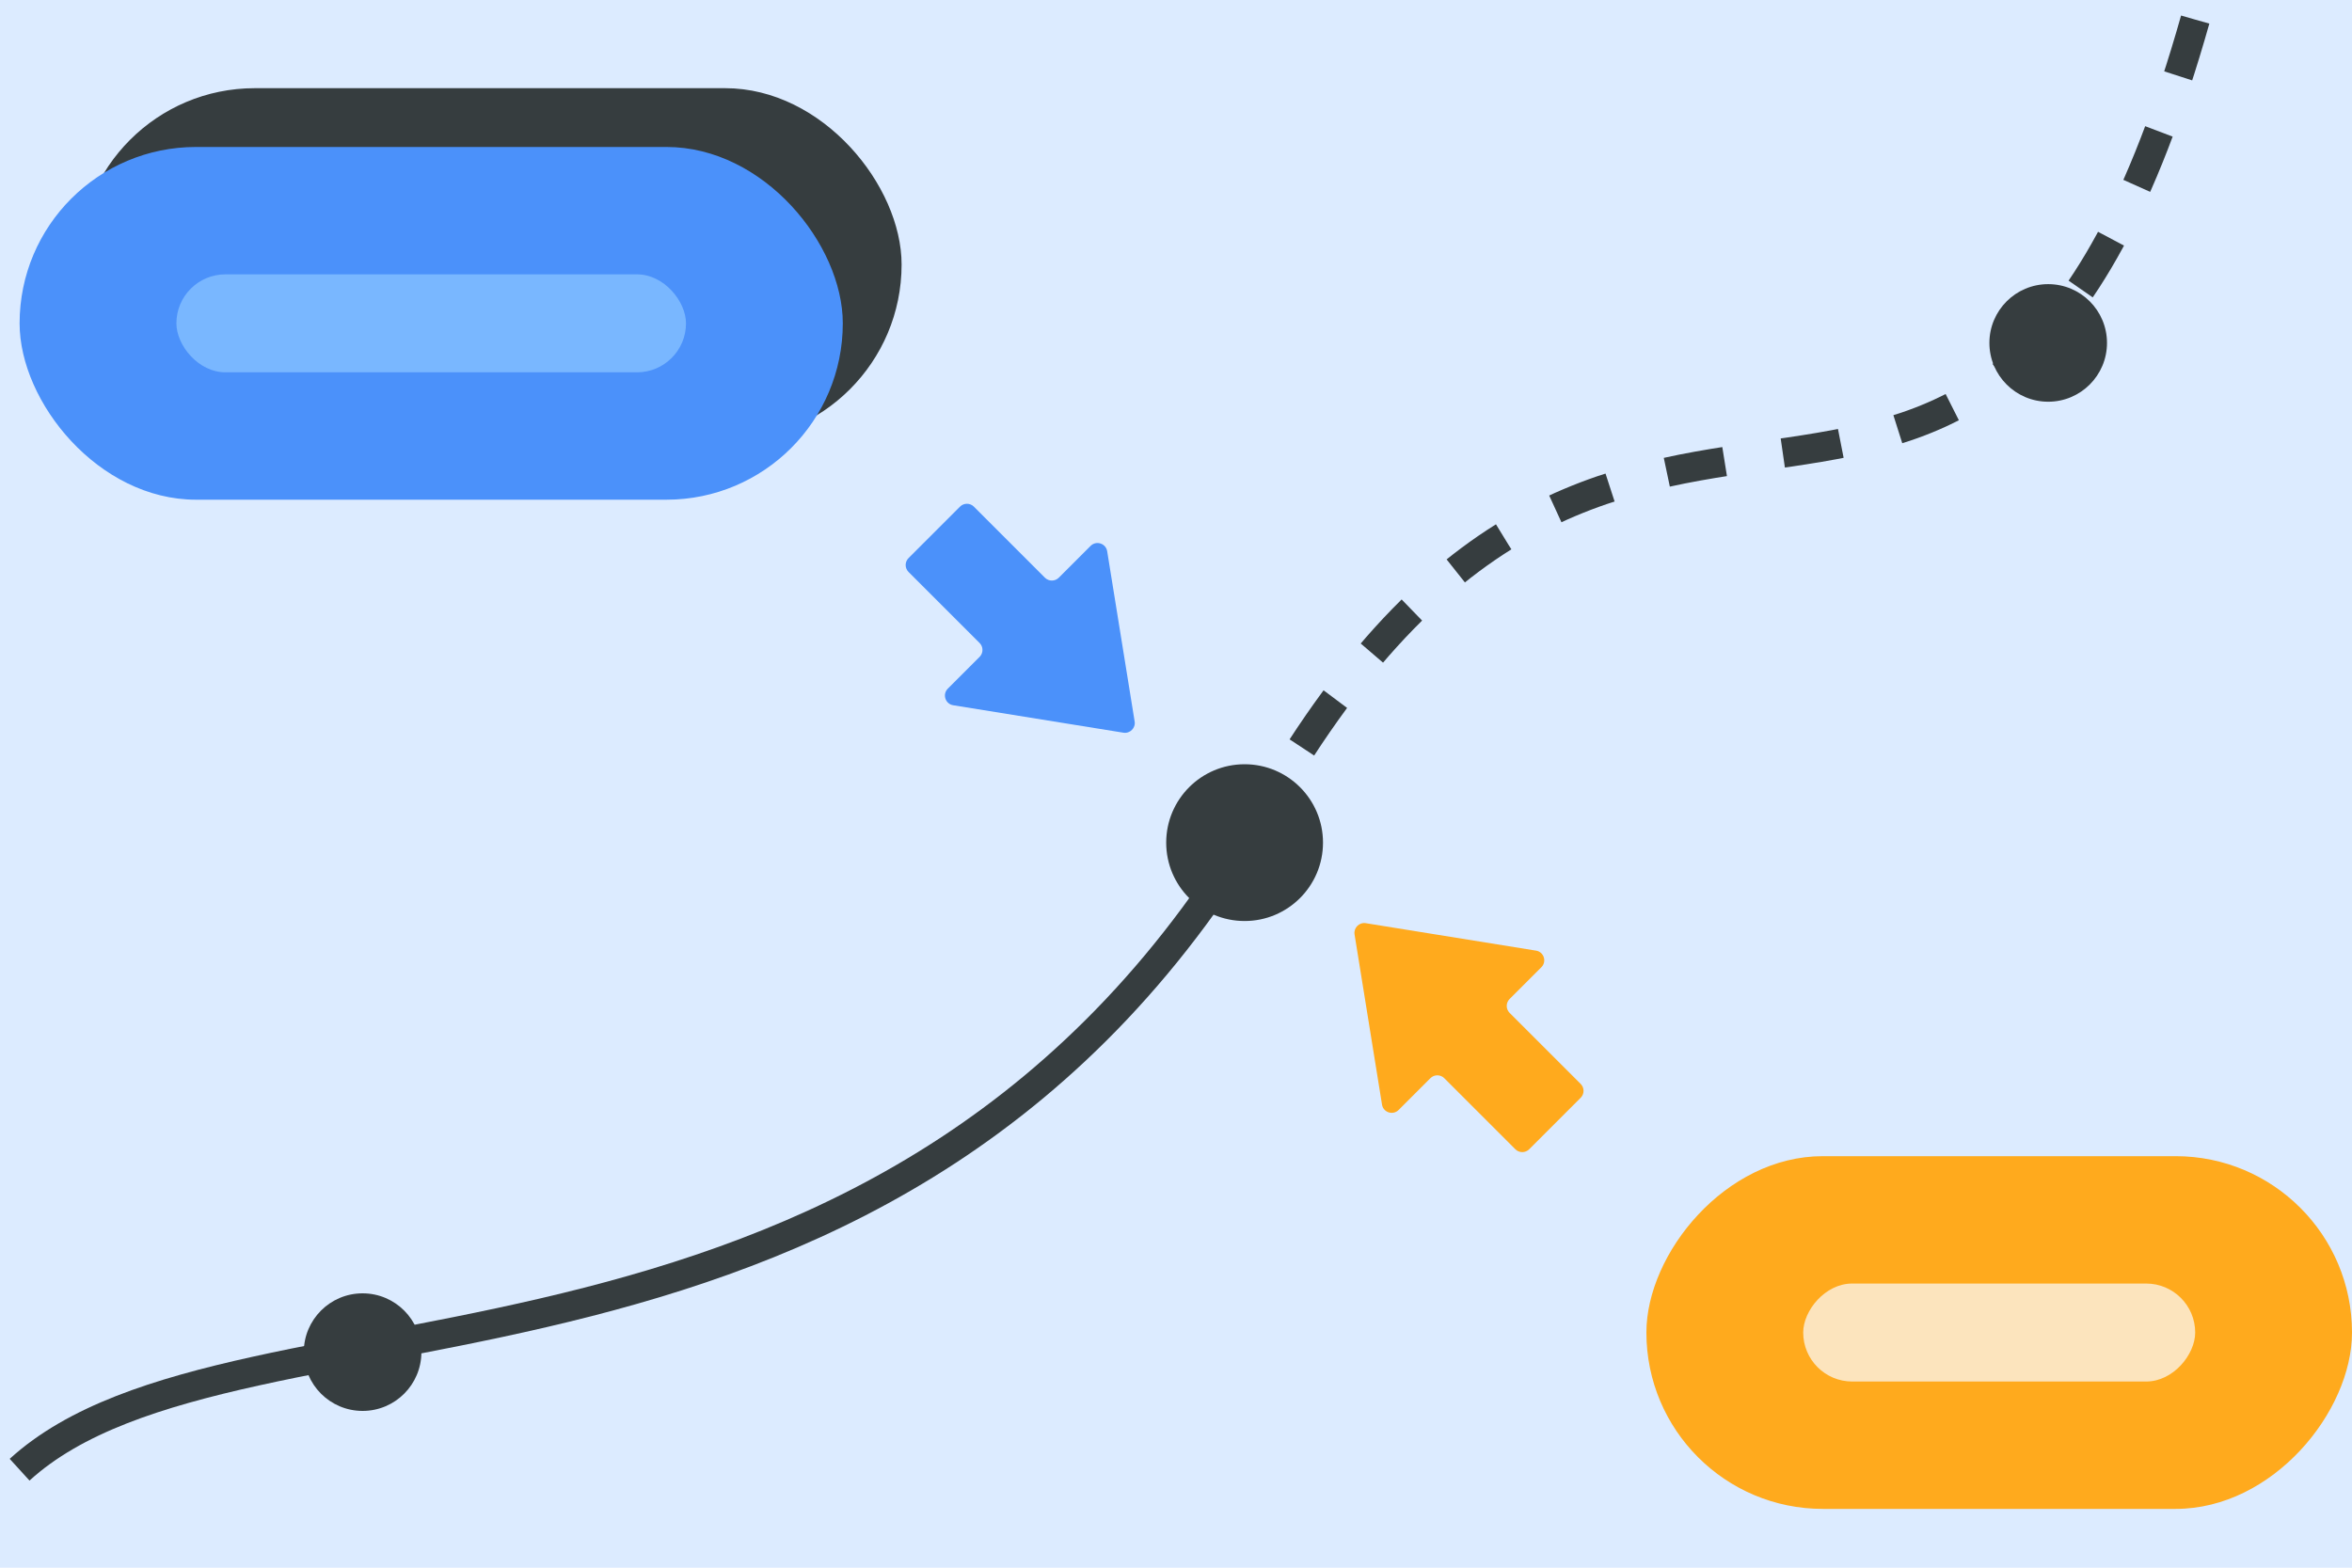
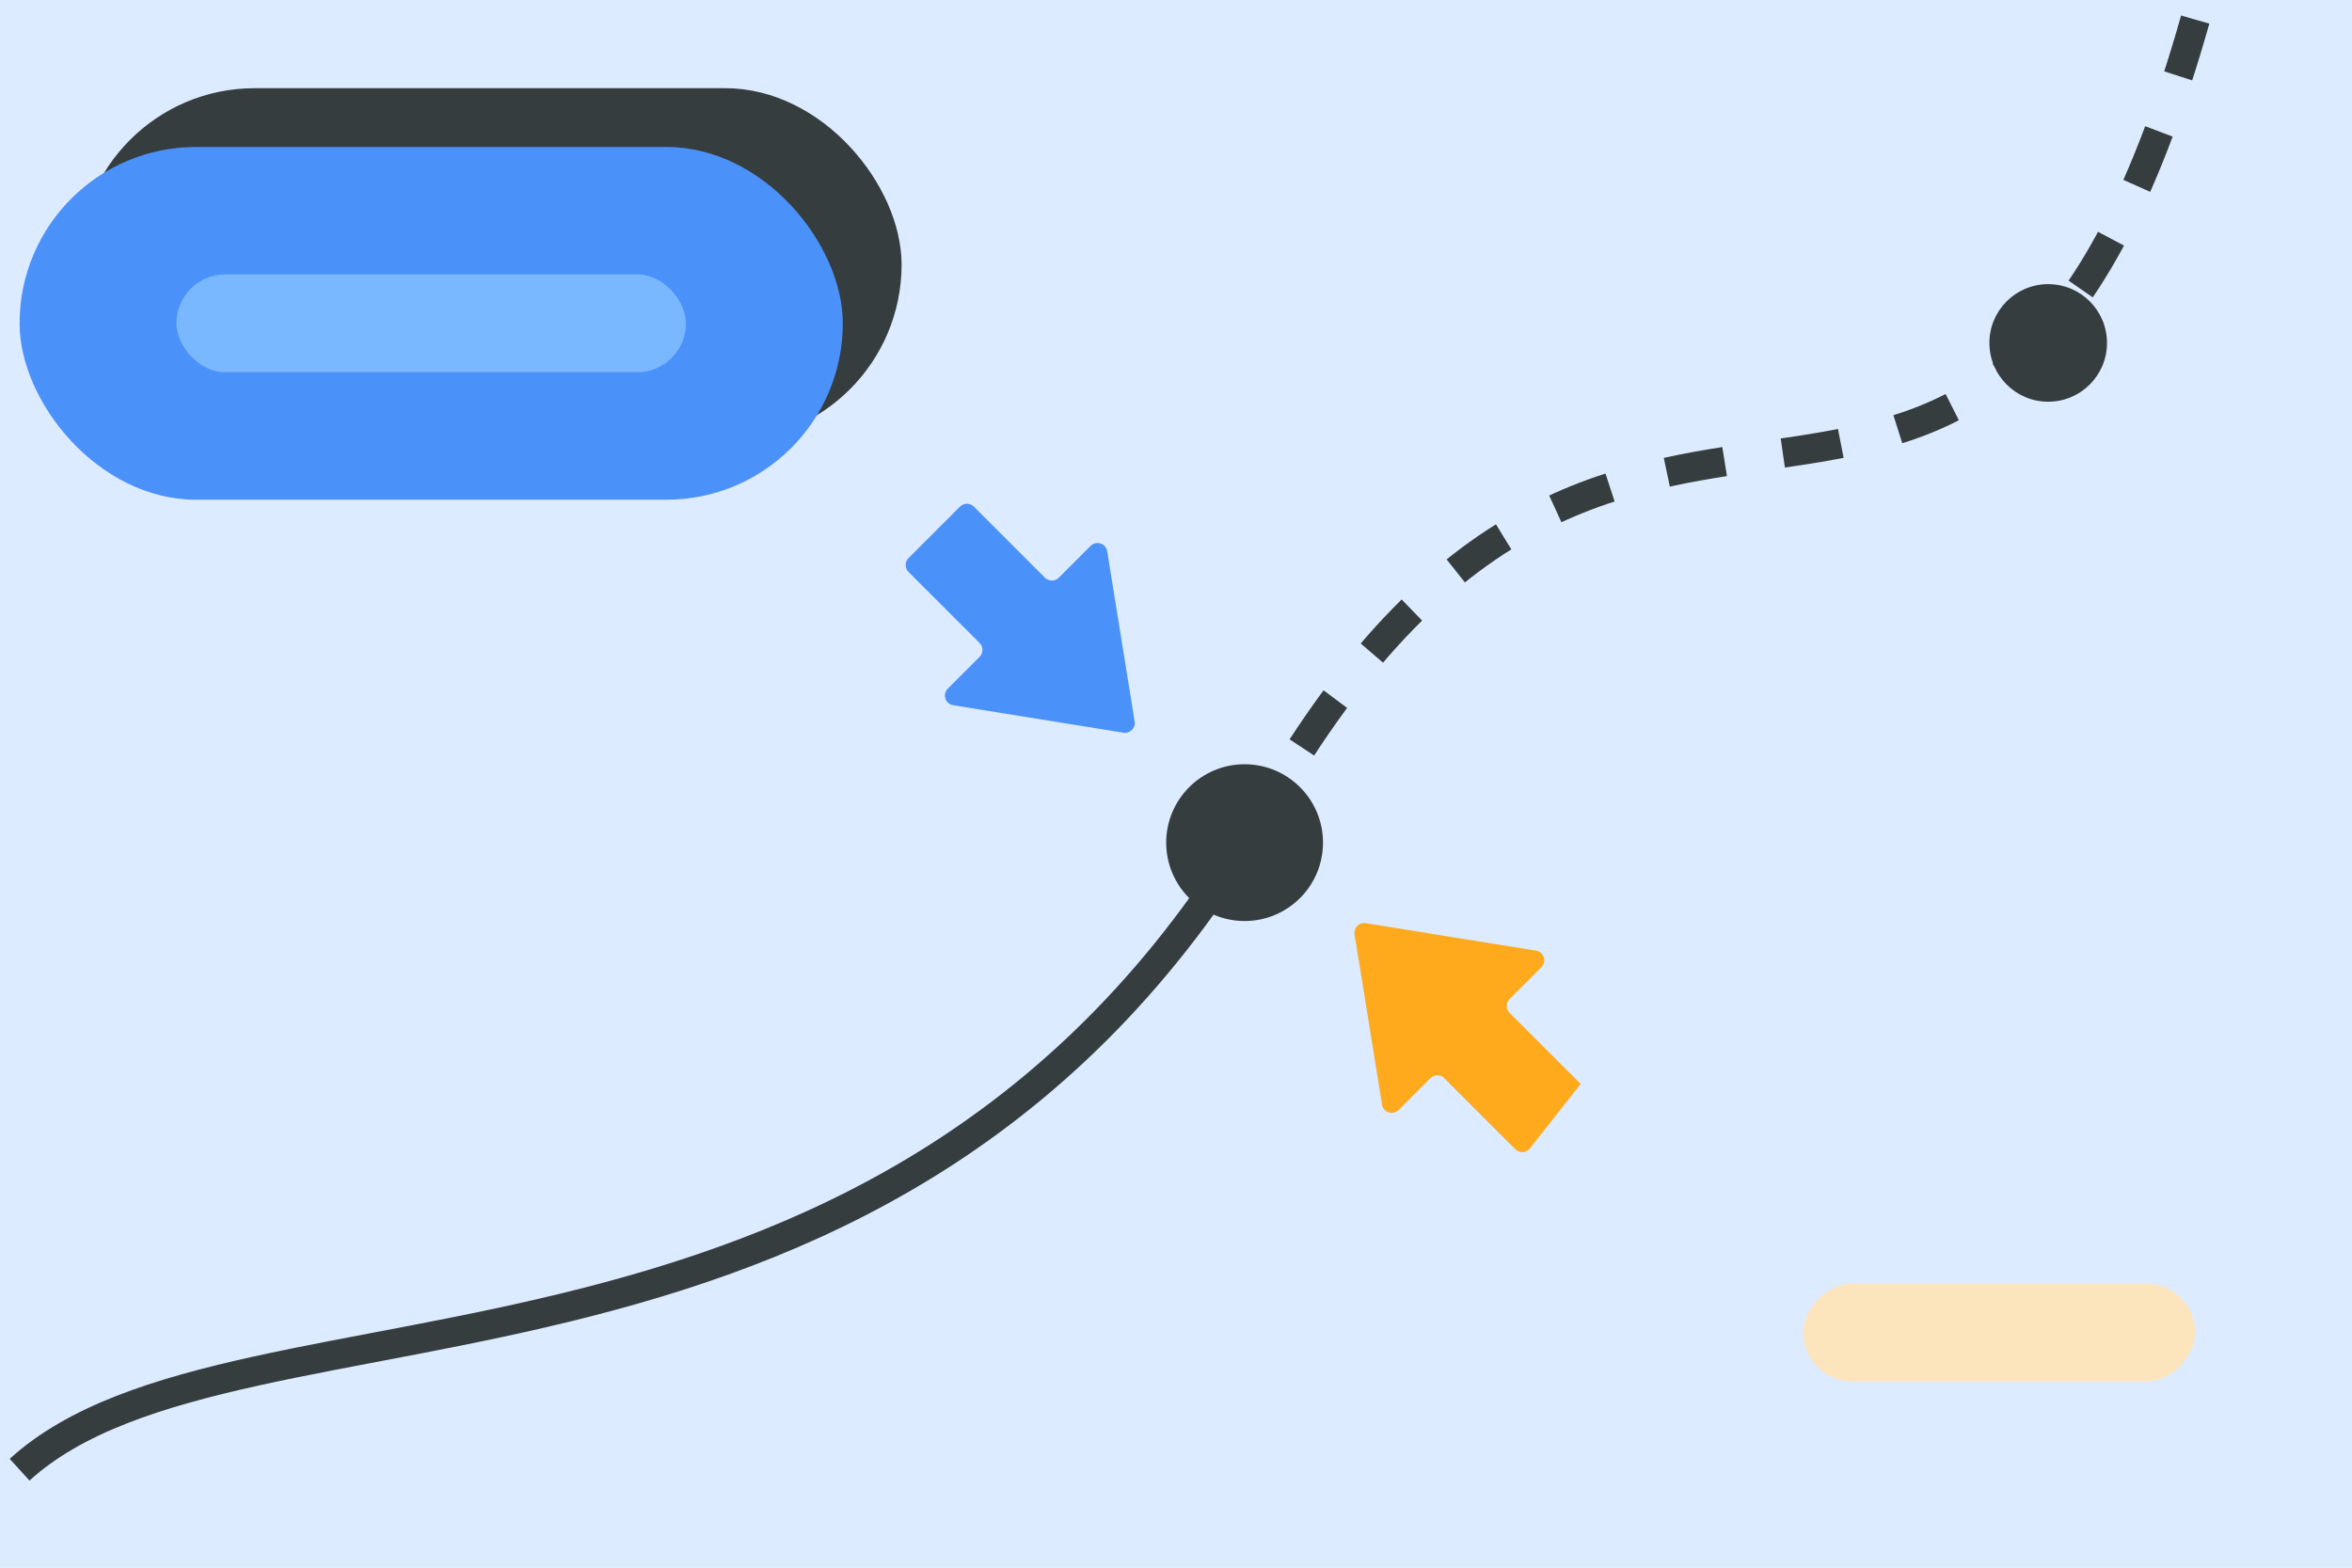
<svg xmlns="http://www.w3.org/2000/svg" width="240" height="160" viewBox="0 0 240 160" fill="none">
  <rect width="240" height="160" fill="#DCEBFF" />
  <rect x="8" y="9" width="84" height="36" rx="18" fill="#363D3F" />
  <rect x="2" y="15" width="84" height="36" rx="18" fill="#4B91FA" />
  <rect x="18" y="28" width="52" height="10" rx="5" fill="#79B7FF" />
  <path fill-rule="evenodd" clip-rule="evenodd" d="M99.96 67.04C100.35 66.65 100.35 66.017 99.96 65.626L92.707 58.374C92.317 57.983 92.317 57.35 92.707 56.96L97.96 51.707C98.35 51.317 98.983 51.317 99.374 51.707L106.626 58.96C107.017 59.35 107.65 59.35 108.04 58.96L111.284 55.716C111.861 55.139 112.848 55.459 112.978 56.264L115.78 73.633C115.888 74.306 115.306 74.888 114.633 74.779L97.264 71.978C96.459 71.848 96.139 70.861 96.716 70.284L99.96 67.04Z" fill="#4B91FA" />
  <circle cx="127" cy="86" r="8" fill="#363D3F" />
  <circle cx="209" cy="35" r="6" fill="#363D3F" />
-   <circle cx="37" cy="138" r="6" fill="#363D3F" />
  <path d="M224 2C202.549 77.884 166.63 17.069 129.213 82.228" stroke="#363D3F" stroke-width="3" stroke-dasharray="6 6" />
-   <rect width="72" height="36" rx="18" transform="matrix(1 0 0 -1 168 154)" fill="#FFAA1D" />
  <rect width="40" height="10" rx="5" transform="matrix(1 0 0 -1 184 141)" fill="#FCE4BD" />
-   <path fill-rule="evenodd" clip-rule="evenodd" d="M154.04 101.96C153.65 102.35 153.65 102.983 154.04 103.374L161.293 110.626C161.683 111.017 161.683 111.65 161.293 112.04L156.04 117.293C155.65 117.683 155.017 117.683 154.626 117.293L147.374 110.04C146.983 109.65 146.35 109.65 145.96 110.04L142.716 113.284C142.139 113.861 141.152 113.541 141.022 112.736L138.22 95.367C138.112 94.694 138.694 94.112 139.367 94.221L156.736 97.022C157.541 97.152 157.861 98.139 157.284 98.716L154.04 101.96Z" fill="#FFAA1D" />
+   <path fill-rule="evenodd" clip-rule="evenodd" d="M154.04 101.96C153.65 102.35 153.65 102.983 154.04 103.374L161.293 110.626L156.04 117.293C155.65 117.683 155.017 117.683 154.626 117.293L147.374 110.04C146.983 109.65 146.35 109.65 145.96 110.04L142.716 113.284C142.139 113.861 141.152 113.541 141.022 112.736L138.22 95.367C138.112 94.694 138.694 94.112 139.367 94.221L156.736 97.022C157.541 97.152 157.861 98.139 157.284 98.716L154.04 101.96Z" fill="#FFAA1D" />
  <path d="M129.212 82.228C91.796 147.388 24.442 129.536 2 150" stroke="#363D3F" stroke-width="3" />
</svg>